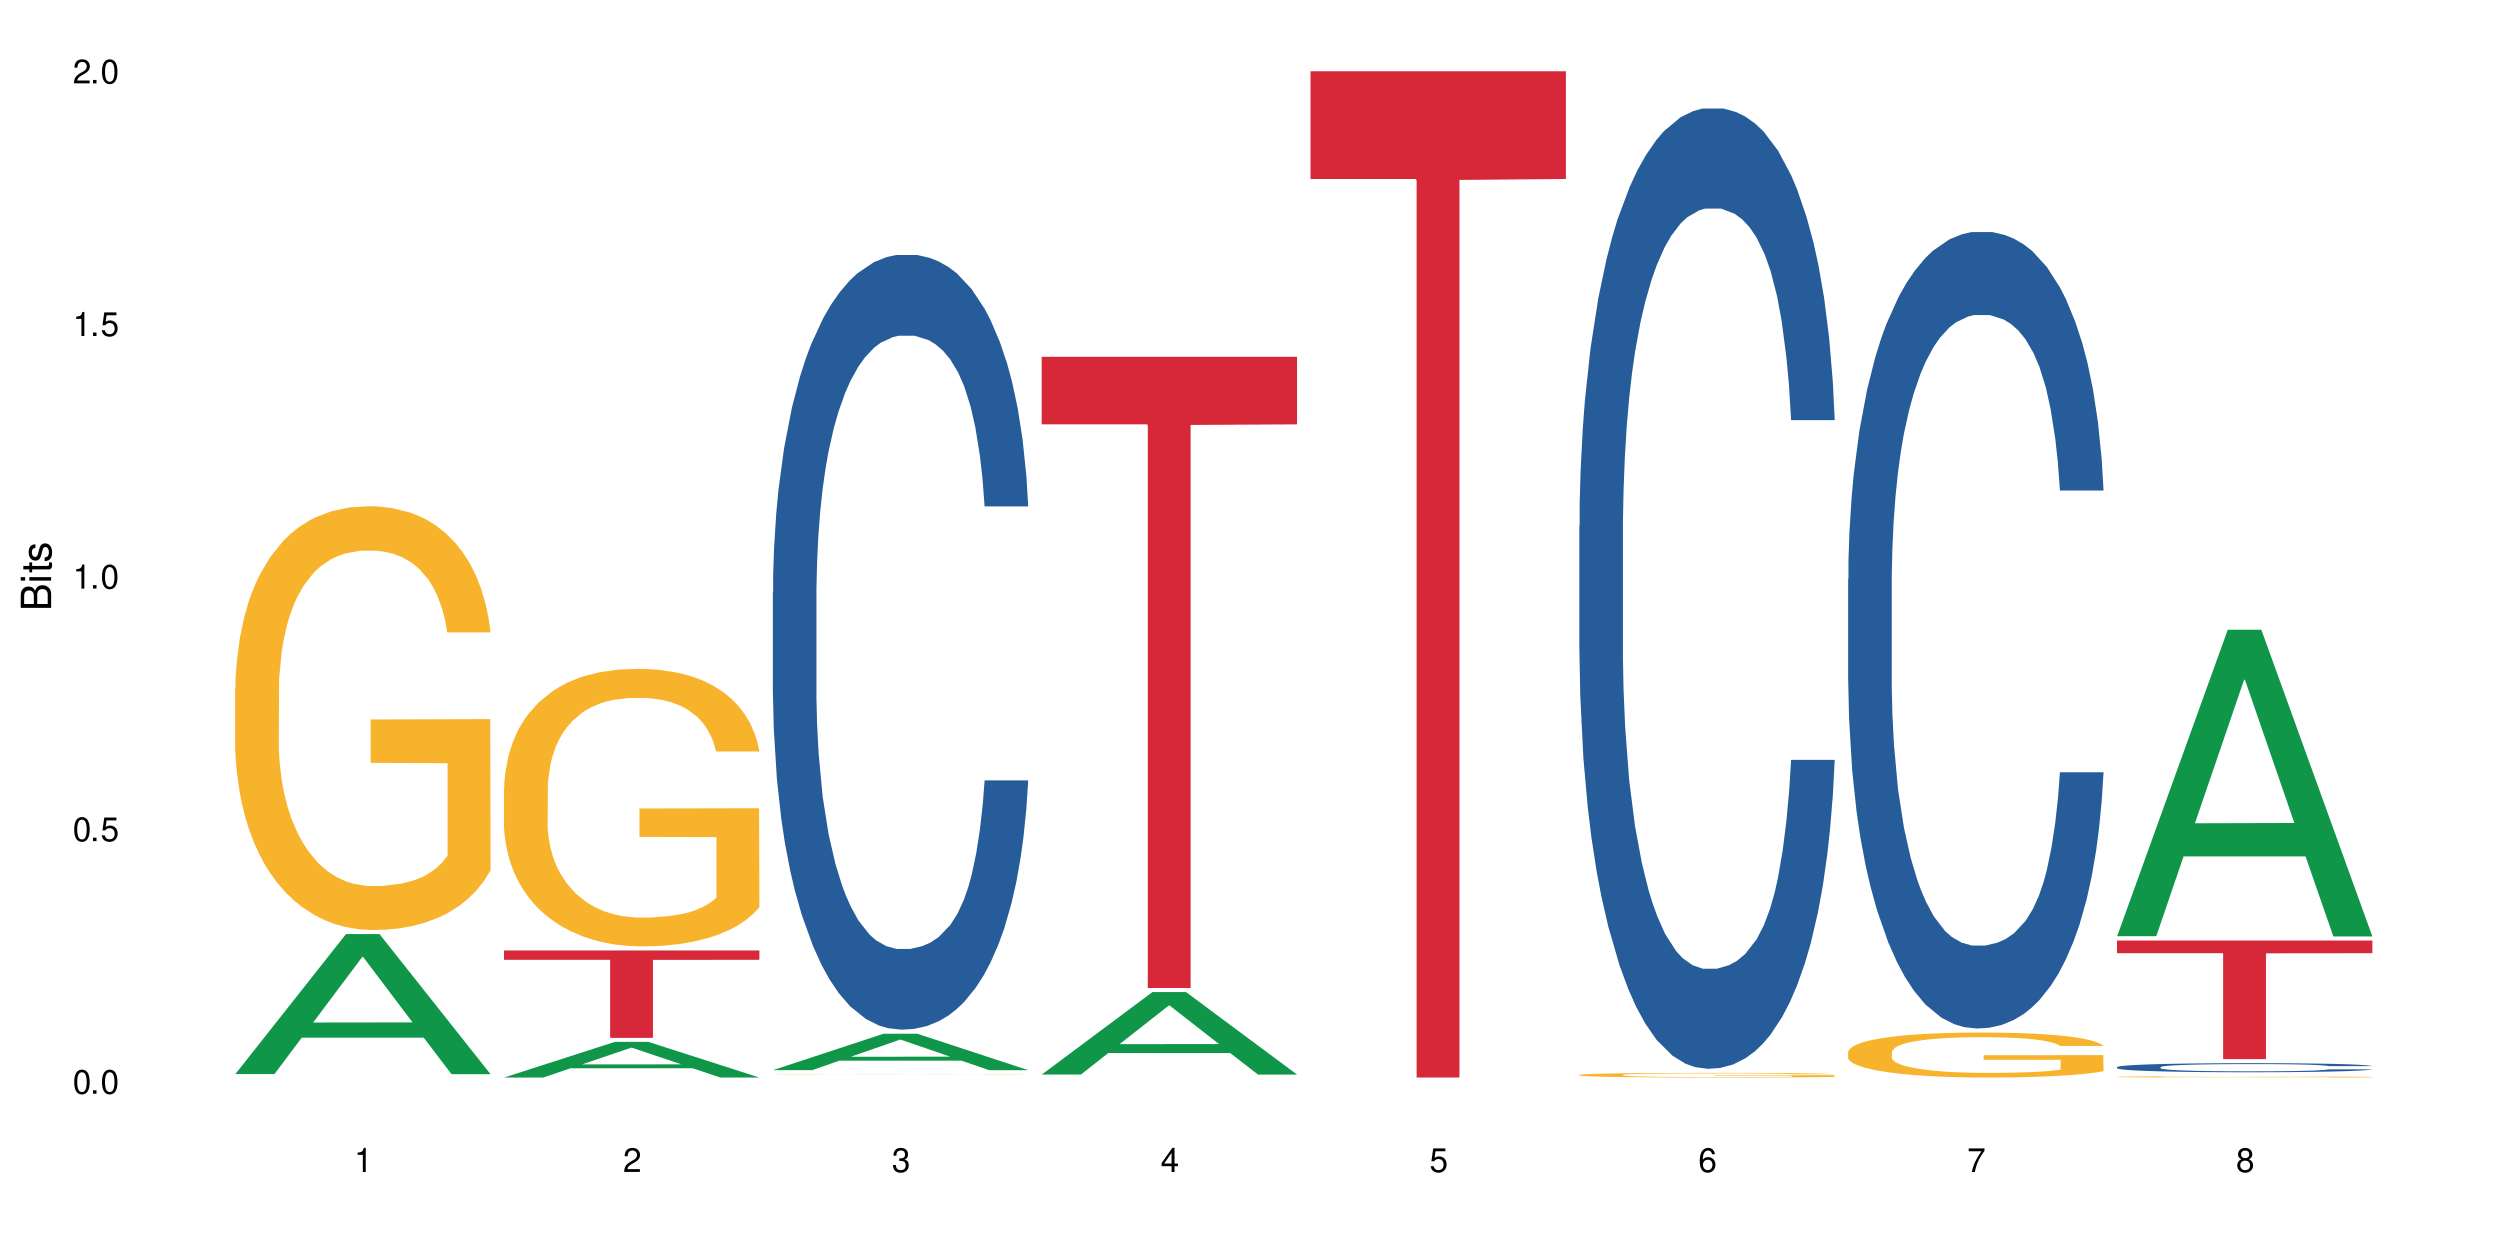
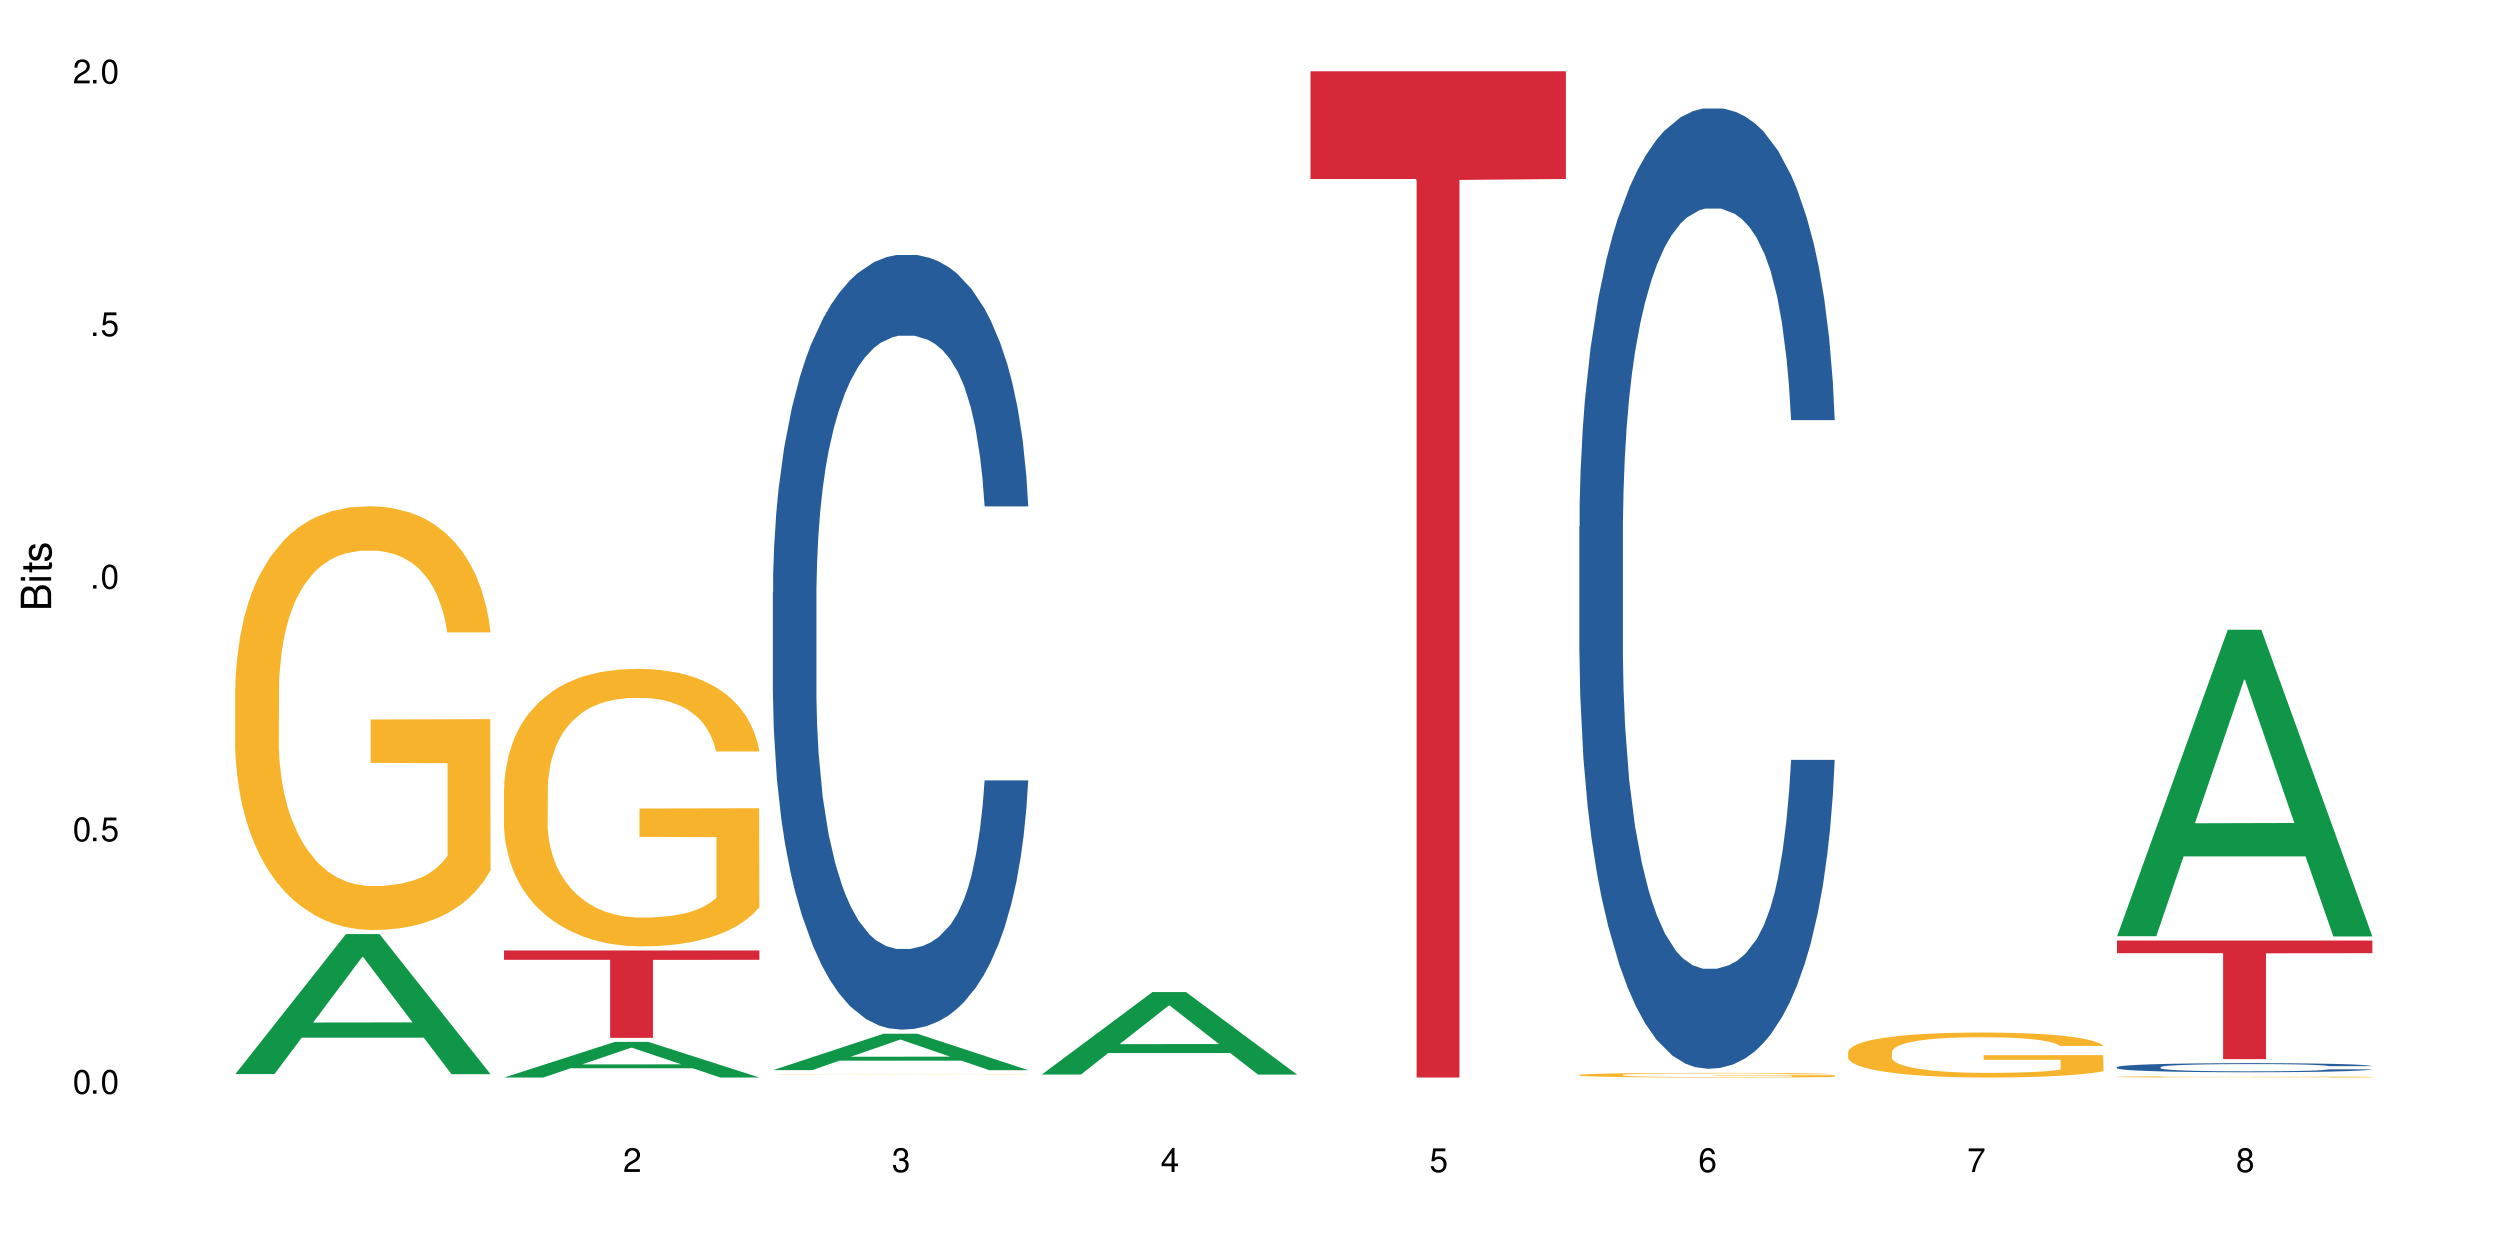
<svg xmlns="http://www.w3.org/2000/svg" xmlns:xlink="http://www.w3.org/1999/xlink" width="720" height="360" viewBox="0 0 720 360">
  <defs>
    <g>
      <g id="glyph-0-0">
</g>
      <g id="glyph-0-1">
        <path d="M 2.641 -6.938 C 2 -6.938 1.422 -6.656 1.078 -6.172 C 0.641 -5.562 0.406 -4.641 0.406 -3.359 C 0.406 -1.016 1.188 0.219 2.641 0.219 C 4.078 0.219 4.859 -1.016 4.859 -3.297 C 4.859 -4.641 4.656 -5.547 4.203 -6.172 C 3.844 -6.656 3.281 -6.938 2.641 -6.938 Z M 2.641 -6.188 C 3.547 -6.188 4 -5.25 4 -3.375 C 4 -1.406 3.562 -0.484 2.625 -0.484 C 1.734 -0.484 1.281 -1.438 1.281 -3.344 C 1.281 -5.25 1.734 -6.188 2.641 -6.188 Z M 2.641 -6.188 " />
      </g>
      <g id="glyph-0-2">
        <path d="M 1.828 -1 L 0.828 -1 L 0.828 0 L 1.828 0 Z M 1.828 -1 " />
      </g>
      <g id="glyph-0-3">
        <path d="M 4.562 -6.797 L 1.062 -6.797 L 0.547 -3.094 L 1.328 -3.094 C 1.719 -3.562 2.047 -3.734 2.578 -3.734 C 3.484 -3.734 4.062 -3.109 4.062 -2.094 C 4.062 -1.125 3.484 -0.531 2.578 -0.531 C 1.828 -0.531 1.375 -0.906 1.188 -1.672 L 0.328 -1.672 C 0.453 -1.109 0.547 -0.844 0.75 -0.594 C 1.125 -0.078 1.828 0.219 2.594 0.219 C 3.969 0.219 4.922 -0.781 4.922 -2.219 C 4.922 -3.562 4.031 -4.484 2.719 -4.484 C 2.25 -4.484 1.859 -4.359 1.469 -4.062 L 1.734 -5.969 L 4.562 -5.969 Z M 4.562 -6.797 " />
      </g>
      <g id="glyph-0-4">
-         <path d="M 2.484 -4.938 L 2.484 0 L 3.328 0 L 3.328 -6.938 L 2.766 -6.938 C 2.469 -5.875 2.281 -5.734 0.984 -5.562 L 0.984 -4.938 Z M 2.484 -4.938 " />
-       </g>
+         </g>
      <g id="glyph-0-5">
        <path d="M 4.859 -0.828 L 1.281 -0.828 C 1.359 -1.406 1.672 -1.781 2.5 -2.281 L 3.469 -2.828 C 4.406 -3.344 4.906 -4.062 4.906 -4.906 C 4.906 -5.484 4.672 -6.031 4.266 -6.406 C 3.859 -6.766 3.375 -6.938 2.719 -6.938 C 1.859 -6.938 1.219 -6.625 0.844 -6.031 C 0.609 -5.672 0.5 -5.234 0.484 -4.531 L 1.328 -4.531 C 1.359 -5.016 1.406 -5.281 1.531 -5.516 C 1.75 -5.938 2.188 -6.203 2.703 -6.203 C 3.469 -6.203 4.031 -5.641 4.031 -4.891 C 4.031 -4.344 3.719 -3.859 3.125 -3.516 L 2.234 -3 C 0.812 -2.172 0.406 -1.531 0.328 -0.016 L 4.859 -0.016 Z M 4.859 -0.828 " />
      </g>
      <g id="glyph-0-6">
        <path d="M 2.125 -3.188 L 2.578 -3.188 C 3.5 -3.188 3.984 -2.766 3.984 -1.922 C 3.984 -1.062 3.469 -0.531 2.594 -0.531 C 1.656 -0.531 1.203 -1 1.156 -2.016 L 0.312 -2.016 C 0.344 -1.453 0.438 -1.094 0.609 -0.781 C 0.953 -0.109 1.625 0.219 2.547 0.219 C 3.953 0.219 4.859 -0.625 4.859 -1.938 C 4.859 -2.828 4.516 -3.297 3.703 -3.594 C 4.344 -3.844 4.656 -4.328 4.656 -5.031 C 4.656 -6.219 3.875 -6.938 2.578 -6.938 C 1.203 -6.938 0.484 -6.172 0.453 -4.703 L 1.297 -4.703 C 1.312 -5.125 1.344 -5.359 1.453 -5.578 C 1.641 -5.969 2.062 -6.203 2.594 -6.203 C 3.344 -6.203 3.797 -5.75 3.797 -5 C 3.797 -4.516 3.609 -4.219 3.25 -4.047 C 3.016 -3.953 2.703 -3.922 2.125 -3.906 Z M 2.125 -3.188 " />
      </g>
      <g id="glyph-0-7">
        <path d="M 3.141 -1.672 L 3.141 0 L 3.984 0 L 3.984 -1.672 L 4.984 -1.672 L 4.984 -2.438 L 3.984 -2.438 L 3.984 -6.938 L 3.359 -6.938 L 0.266 -2.578 L 0.266 -1.672 Z M 3.141 -2.438 L 1 -2.438 L 3.141 -5.5 Z M 3.141 -2.438 " />
      </g>
      <g id="glyph-0-8">
        <path d="M 4.781 -5.125 C 4.609 -6.266 3.891 -6.938 2.844 -6.938 C 2.094 -6.938 1.422 -6.578 1.031 -5.953 C 0.594 -5.266 0.406 -4.422 0.406 -3.172 C 0.406 -2 0.578 -1.25 0.984 -0.641 C 1.359 -0.078 1.953 0.219 2.703 0.219 C 3.984 0.219 4.922 -0.75 4.922 -2.094 C 4.922 -3.375 4.062 -4.281 2.844 -4.281 C 2.172 -4.281 1.641 -4.031 1.281 -3.516 C 1.281 -5.234 1.828 -6.188 2.797 -6.188 C 3.391 -6.188 3.797 -5.797 3.938 -5.125 Z M 2.734 -3.531 C 3.547 -3.531 4.062 -2.953 4.062 -2.031 C 4.062 -1.156 3.484 -0.531 2.703 -0.531 C 1.922 -0.531 1.328 -1.188 1.328 -2.078 C 1.328 -2.938 1.906 -3.531 2.734 -3.531 Z M 2.734 -3.531 " />
      </g>
      <g id="glyph-0-9">
        <path d="M 4.984 -6.797 L 0.438 -6.797 L 0.438 -5.969 L 4.109 -5.969 C 2.5 -3.656 1.828 -2.234 1.328 0 L 2.219 0 C 2.594 -2.172 3.453 -4.047 4.984 -6.094 Z M 4.984 -6.797 " />
      </g>
      <g id="glyph-0-10">
        <path d="M 3.75 -3.656 C 4.469 -4.094 4.688 -4.438 4.688 -5.078 C 4.688 -6.172 3.844 -6.938 2.641 -6.938 C 1.438 -6.938 0.594 -6.172 0.594 -5.094 C 0.594 -4.438 0.812 -4.094 1.516 -3.656 C 0.734 -3.266 0.359 -2.703 0.359 -1.922 C 0.359 -0.656 1.281 0.219 2.641 0.219 C 3.984 0.219 4.922 -0.656 4.922 -1.922 C 4.922 -2.703 4.531 -3.266 3.75 -3.656 Z M 2.641 -6.188 C 3.359 -6.188 3.812 -5.75 3.812 -5.062 C 3.812 -4.406 3.344 -3.984 2.641 -3.984 C 1.922 -3.984 1.453 -4.406 1.453 -5.078 C 1.453 -5.75 1.922 -6.188 2.641 -6.188 Z M 2.641 -3.266 C 3.484 -3.266 4.062 -2.719 4.062 -1.906 C 4.062 -1.078 3.484 -0.531 2.625 -0.531 C 1.797 -0.531 1.219 -1.094 1.219 -1.906 C 1.219 -2.719 1.781 -3.266 2.641 -3.266 Z M 2.641 -3.266 " />
      </g>
      <g id="glyph-1-0">
</g>
      <g id="glyph-1-1">
        <path d="M 0 -0.953 L 0 -4.891 C 0 -5.719 -0.234 -6.344 -0.734 -6.797 C -1.188 -7.234 -1.812 -7.469 -2.5 -7.469 C -3.547 -7.469 -4.188 -7 -4.625 -5.875 C -4.984 -6.688 -5.625 -7.094 -6.531 -7.094 C -7.172 -7.094 -7.734 -6.859 -8.141 -6.391 C -8.562 -5.922 -8.75 -5.344 -8.75 -4.5 L -8.75 -0.953 Z M -4.984 -2.062 L -7.766 -2.062 L -7.766 -4.219 C -7.766 -4.844 -7.688 -5.203 -7.453 -5.5 C -7.219 -5.812 -6.859 -5.969 -6.375 -5.969 C -5.891 -5.969 -5.531 -5.812 -5.297 -5.5 C -5.062 -5.203 -4.984 -4.844 -4.984 -4.219 Z M -0.984 -2.062 L -4 -2.062 L -4 -4.781 C -4 -5.766 -3.438 -6.359 -2.484 -6.359 C -1.547 -6.359 -0.984 -5.766 -0.984 -4.781 Z M -0.984 -2.062 " />
      </g>
      <g id="glyph-1-2">
        <path d="M -6.281 -1.797 L -6.281 -0.797 L 0 -0.797 L 0 -1.797 Z M -8.75 -1.797 L -8.75 -0.797 L -7.484 -0.797 L -7.484 -1.797 Z M -8.75 -1.797 " />
      </g>
      <g id="glyph-1-3">
        <path d="M -6.281 -3.047 L -6.281 -2.016 L -8.016 -2.016 L -8.016 -1.016 L -6.281 -1.016 L -6.281 -0.172 L -5.469 -0.172 L -5.469 -1.016 L -0.719 -1.016 C -0.078 -1.016 0.281 -1.453 0.281 -2.234 C 0.281 -2.5 0.25 -2.719 0.188 -3.047 L -0.641 -3.047 C -0.609 -2.906 -0.594 -2.766 -0.594 -2.562 C -0.594 -2.141 -0.719 -2.016 -1.156 -2.016 L -5.469 -2.016 L -5.469 -3.047 Z M -6.281 -3.047 " />
      </g>
      <g id="glyph-1-4">
-         <path d="M -4.531 -5.25 C -5.766 -5.25 -6.469 -4.422 -6.469 -2.969 C -6.469 -1.516 -5.719 -0.562 -4.547 -0.562 C -3.562 -0.562 -3.094 -1.062 -2.734 -2.562 L -2.516 -3.484 C -2.344 -4.188 -2.094 -4.469 -1.641 -4.469 C -1.047 -4.469 -0.641 -3.875 -0.641 -3 C -0.641 -2.453 -0.797 -2 -1.062 -1.75 C -1.25 -1.594 -1.422 -1.531 -1.875 -1.469 L -1.875 -0.406 C -0.422 -0.453 0.281 -1.266 0.281 -2.922 C 0.281 -4.5 -0.5 -5.516 -1.719 -5.516 C -2.656 -5.516 -3.172 -4.984 -3.469 -3.734 L -3.703 -2.766 C -3.891 -1.953 -4.156 -1.609 -4.594 -1.609 C -5.188 -1.609 -5.547 -2.125 -5.547 -2.938 C -5.547 -3.75 -5.203 -4.172 -4.531 -4.203 Z M -4.531 -5.25 " />
+         <path d="M -4.531 -5.25 C -5.766 -5.25 -6.469 -4.422 -6.469 -2.969 C -6.469 -1.516 -5.719 -0.562 -4.547 -0.562 C -3.562 -0.562 -3.094 -1.062 -2.734 -2.562 L -2.516 -3.484 C -2.344 -4.188 -2.094 -4.469 -1.641 -4.469 C -1.047 -4.469 -0.641 -3.875 -0.641 -3 C -0.641 -2.453 -0.797 -2 -1.062 -1.75 C -1.25 -1.594 -1.422 -1.531 -1.875 -1.469 L -1.875 -0.406 C -0.422 -0.453 0.281 -1.266 0.281 -2.922 C 0.281 -4.5 -0.5 -5.516 -1.719 -5.516 C -2.656 -5.516 -3.172 -4.984 -3.469 -3.734 L -3.703 -2.766 C -3.891 -1.953 -4.156 -1.609 -4.594 -1.609 C -5.188 -1.609 -5.547 -2.125 -5.547 -2.938 C -5.547 -3.75 -5.203 -4.172 -4.531 -4.203 M -4.531 -5.25 " />
      </g>
    </g>
  </defs>
  <rect x="-72" y="-36" width="864" height="432" fill="rgb(100%, 100%, 100%)" fill-opacity="1" />
  <path fill-rule="nonzero" fill="rgb(6.275%, 58.824%, 28.235%)" fill-opacity="1" d="M 67.73 309.336 L 67.809 309.301 L 99.637 269.02 L 109.301 269.02 L 141.281 309.375 L 130.047 309.375 L 122.031 298.84 L 86.906 298.84 L 79.047 309.336 L 67.73 309.336 L 90.285 294.484 L 118.809 294.445 L 104.586 275.613 L 104.43 275.574 L 104.27 275.688 L 90.207 294.445 L 90.285 294.484 Z M 67.73 309.336 " />
  <path fill-rule="nonzero" fill="rgb(96.863%, 70.196%, 16.863%)" fill-opacity="1" d="M 67.73 198.074 L 67.82 197.961 L 67.82 195.73 L 68.18 190.715 L 69.078 183.805 L 70.242 178.117 L 71.5 173.66 L 72.305 171.32 L 73.652 167.977 L 74.816 165.523 L 77.777 160.508 L 81.543 155.824 L 83.609 153.816 L 85.941 151.922 L 89.258 149.805 L 90.785 149.023 L 95.449 147.242 L 100.738 146.125 L 106.57 145.793 L 109.262 145.902 L 112.938 146.348 L 117.961 147.574 L 120.832 148.691 L 123.074 149.805 L 125.406 151.254 L 128.277 153.484 L 130.969 156.16 L 133.121 158.836 L 135.273 162.18 L 137.066 165.746 L 138.594 169.648 L 139.938 174.328 L 140.746 178.23 L 141.281 182.133 L 128.816 182.133 L 128.098 178.23 L 127.289 175.219 L 125.945 171.543 L 124.598 168.867 L 123.254 166.75 L 120.742 163.852 L 118.59 162.066 L 115.898 160.508 L 113.297 159.504 L 110.336 158.836 L 108.543 158.609 L 103.789 158.609 L 99.484 159.391 L 96.973 160.285 L 95.18 161.176 L 92.668 162.848 L 91.141 164.184 L 90.246 165.078 L 87.555 168.531 L 85.762 171.652 L 84.773 173.77 L 83.52 177.117 L 82.621 180.125 L 81.633 184.586 L 81.098 187.93 L 80.379 195.508 L 80.289 215.574 L 80.559 219.809 L 81.098 224.379 L 81.812 228.395 L 82.891 232.629 L 83.965 235.863 L 85.852 240.207 L 87.465 243.105 L 88.719 245.004 L 91.141 248.012 L 92.129 249.016 L 94.461 251.023 L 96.883 252.582 L 99.844 253.918 L 102.086 254.59 L 105.672 255.145 L 110.246 255.145 L 115.629 254.477 L 119.039 253.586 L 121.371 252.695 L 122.895 251.914 L 124.777 250.688 L 126.125 249.574 L 127.379 248.348 L 128.906 246.453 L 128.906 219.809 L 106.75 219.699 L 106.75 207.215 L 141.195 207.102 L 141.281 250.688 L 139.398 253.695 L 137.066 256.594 L 134.824 258.824 L 132.492 260.719 L 129.176 262.836 L 126.484 264.176 L 122.355 265.734 L 118.59 266.738 L 114.645 267.406 L 111.145 267.742 L 107.02 267.855 L 103.34 267.633 L 99.395 266.961 L 96.254 266.07 L 93.383 264.957 L 90.516 263.508 L 86.926 261.164 L 84.594 259.27 L 82.172 256.93 L 79.75 254.145 L 77.598 251.133 L 76.164 248.793 L 74.727 246.117 L 73.203 242.773 L 71.766 238.984 L 70.691 235.527 L 69.703 231.625 L 68.988 227.945 L 68.27 222.93 L 67.91 218.918 L 67.73 215.461 Z M 67.73 198.074 " />
  <path fill-rule="nonzero" fill="rgb(6.275%, 58.824%, 28.235%)" fill-opacity="1" d="M 145.156 310.324 L 145.234 310.312 L 177.059 300.066 L 186.723 300.066 L 218.707 310.332 L 207.469 310.332 L 199.453 307.652 L 164.328 307.652 L 156.469 310.324 L 145.156 310.324 L 167.707 306.543 L 196.23 306.535 L 182.008 301.742 L 181.852 301.734 L 181.695 301.762 L 167.629 306.535 L 167.707 306.543 Z M 145.156 310.324 " />
  <path fill-rule="nonzero" fill="rgb(96.863%, 70.196%, 16.863%)" fill-opacity="1" d="M 145.156 226.859 L 145.242 226.785 L 145.242 225.328 L 145.602 222.043 L 146.5 217.516 L 147.664 213.793 L 148.922 210.871 L 149.73 209.336 L 151.074 207.148 L 152.242 205.543 L 155.199 202.254 L 158.969 199.188 L 161.031 197.875 L 163.363 196.633 L 166.684 195.246 L 168.207 194.734 L 172.871 193.566 L 178.164 192.836 L 183.992 192.617 L 186.684 192.691 L 190.363 192.984 L 195.387 193.785 L 198.254 194.516 L 200.496 195.246 L 202.828 196.195 L 205.699 197.656 L 208.391 199.41 L 210.543 201.16 L 212.695 203.352 L 214.492 205.688 L 216.016 208.242 L 217.359 211.309 L 218.168 213.863 L 218.707 216.418 L 206.238 216.418 L 205.52 213.863 L 204.715 211.895 L 203.367 209.484 L 202.023 207.73 L 200.676 206.344 L 198.164 204.445 L 196.012 203.277 L 193.32 202.254 L 190.723 201.598 L 187.762 201.16 L 185.969 201.016 L 181.211 201.016 L 176.906 201.527 L 174.395 202.109 L 172.602 202.695 L 170.09 203.789 L 168.566 204.664 L 167.668 205.25 L 164.977 207.512 L 163.184 209.559 L 162.195 210.945 L 160.941 213.133 L 160.043 215.105 L 159.059 218.027 L 158.52 220.215 L 157.801 225.18 L 157.711 238.324 L 157.98 241.098 L 158.52 244.09 L 159.238 246.719 L 160.312 249.492 L 161.391 251.609 L 163.273 254.457 L 164.887 256.355 L 166.145 257.598 L 168.566 259.566 L 169.551 260.227 L 171.883 261.539 L 174.305 262.562 L 177.266 263.438 L 179.508 263.875 L 183.098 264.242 L 187.672 264.242 L 193.055 263.805 L 196.461 263.219 L 198.793 262.633 L 200.32 262.125 L 202.203 261.32 L 203.547 260.59 L 204.805 259.789 L 206.328 258.547 L 206.328 241.098 L 184.172 241.023 L 184.172 232.848 L 218.617 232.773 L 218.707 261.32 L 216.824 263.293 L 214.492 265.191 L 212.25 266.648 L 209.918 267.891 L 206.598 269.277 L 203.906 270.156 L 199.781 271.176 L 196.012 271.832 L 192.066 272.273 L 188.566 272.492 L 184.441 272.562 L 180.766 272.418 L 176.816 271.98 L 173.68 271.395 L 170.809 270.664 L 167.938 269.715 L 164.352 268.184 L 162.016 266.941 L 159.594 265.41 L 157.172 263.582 L 155.02 261.613 L 153.586 260.078 L 152.152 258.328 L 150.625 256.137 L 149.191 253.656 L 148.113 251.391 L 147.129 248.836 L 146.41 246.426 L 145.691 243.141 L 145.332 240.512 L 145.156 238.25 Z M 145.156 226.859 " />
  <path fill-rule="nonzero" fill="rgb(83.922%, 15.686%, 22.353%)" fill-opacity="1" d="M 145.156 273.727 L 218.707 273.727 L 218.707 276.422 L 188.051 276.445 L 188.051 298.902 L 175.719 298.902 L 175.719 276.469 L 175.539 276.422 L 145.156 276.422 Z M 145.156 273.727 " />
  <path fill-rule="nonzero" fill="rgb(6.275%, 58.824%, 28.235%)" fill-opacity="1" d="M 222.578 308.203 L 222.656 308.191 L 254.48 297.707 L 264.148 297.707 L 296.129 308.211 L 284.895 308.211 L 276.879 305.469 L 241.75 305.469 L 233.895 308.203 L 222.578 308.203 L 245.129 304.336 L 273.656 304.324 L 259.434 299.426 L 259.273 299.414 L 259.117 299.445 L 245.051 304.324 L 245.129 304.336 Z M 222.578 308.203 " />
  <path fill-rule="nonzero" fill="rgb(14.51%, 36.078%, 60%)" fill-opacity="1" d="M 222.578 170.512 L 222.668 170.309 L 222.668 165.414 L 222.938 157.664 L 223.562 147.875 L 224.191 141.145 L 225.809 129.113 L 228.051 117.488 L 230.383 108.516 L 232.086 103.215 L 233.609 99.133 L 237.109 91.59 L 239.352 87.715 L 241.773 84.246 L 244.734 80.781 L 246.887 78.742 L 251.73 75.477 L 255.316 74.051 L 258.098 73.438 L 264.109 73.438 L 267.695 74.254 L 270.297 75.273 L 273.168 76.906 L 275.59 78.742 L 279.805 83.227 L 283.57 88.938 L 285.277 92.199 L 287.969 98.523 L 290.031 104.641 L 291.465 109.941 L 293.082 117.488 L 294.516 126.664 L 295.59 137.066 L 296.129 145.836 L 283.57 145.836 L 282.945 137.68 L 282.227 131.355 L 280.883 122.996 L 279.535 117.082 L 277.652 111.168 L 275.949 107.293 L 273.617 103.418 L 271.551 100.969 L 269.398 99.133 L 267.336 97.91 L 263.391 96.688 L 258.816 96.688 L 257.109 97.094 L 253.613 98.727 L 251.73 100.152 L 249.039 103.008 L 247.156 105.66 L 244.914 109.738 L 243.387 113.207 L 241.504 118.508 L 240.16 123.199 L 238.633 129.93 L 237.738 135.027 L 236.93 140.738 L 236.211 147.469 L 235.672 154.605 L 235.316 162.152 L 235.137 169.492 L 235.137 201.102 L 235.316 208.445 L 235.762 217.008 L 236.93 229.449 L 238.633 240.258 L 240.605 248.824 L 242.492 254.941 L 243.566 257.797 L 245.004 261.059 L 247.246 265.137 L 250.473 269.219 L 252.355 270.848 L 255.227 272.48 L 258.188 273.297 L 262.133 273.297 L 265.633 272.48 L 267.965 271.461 L 270.387 269.828 L 273.707 266.363 L 275.77 263.098 L 277.562 259.223 L 278.906 255.348 L 279.805 252.086 L 281.148 245.766 L 282.227 238.832 L 283.035 231.691 L 283.57 224.758 L 296.129 224.758 L 295.59 232.918 L 294.785 240.871 L 293.977 246.785 L 292.723 253.922 L 291.285 260.242 L 289.223 267.383 L 287.52 272.07 L 285.277 277.172 L 283.215 281.047 L 280.973 284.512 L 277.652 288.59 L 275.5 290.629 L 273.168 292.465 L 270.387 294.098 L 266.887 295.523 L 263.121 296.34 L 259.621 296.543 L 255.855 296.137 L 253.074 295.32 L 249.398 293.484 L 244.824 289.816 L 241.504 285.941 L 238.902 282.066 L 236.66 277.988 L 234.148 272.48 L 230.918 263.508 L 228.945 256.574 L 227.602 250.863 L 226.074 242.91 L 225 235.773 L 223.742 224.352 L 222.848 209.871 L 222.578 198.656 Z M 222.578 170.512 " />
  <path fill-rule="nonzero" fill="rgb(96.863%, 70.196%, 16.863%)" fill-opacity="1" d="M 222.578 309.414 L 222.668 309.414 L 222.668 309.41 L 223.027 309.406 L 223.922 309.402 L 225.09 309.398 L 226.344 309.395 L 227.152 309.395 L 228.496 309.391 L 229.664 309.391 L 232.625 309.387 L 236.391 309.383 L 238.453 309.383 L 240.785 309.379 L 245.629 309.379 L 250.293 309.375 L 272.809 309.375 L 275.68 309.379 L 283.125 309.379 L 285.816 309.383 L 287.969 309.383 L 290.121 309.387 L 291.914 309.391 L 293.438 309.395 L 294.785 309.395 L 295.59 309.398 L 296.129 309.402 L 283.66 309.402 L 282.945 309.398 L 282.137 309.398 L 280.793 309.395 L 279.445 309.391 L 278.102 309.391 L 275.59 309.387 L 268.145 309.387 L 265.184 309.383 L 258.637 309.383 L 254.332 309.387 L 245.988 309.387 L 245.094 309.391 L 242.402 309.391 L 240.605 309.395 L 239.621 309.395 L 238.363 309.398 L 237.469 309.398 L 236.48 309.402 L 235.941 309.406 L 235.227 309.41 L 235.137 309.426 L 235.406 309.43 L 235.941 309.434 L 236.66 309.438 L 237.738 309.438 L 238.812 309.441 L 240.695 309.445 L 242.312 309.445 L 243.566 309.449 L 246.977 309.449 L 249.309 309.453 L 256.934 309.453 L 260.52 309.457 L 265.094 309.457 L 270.477 309.453 L 280.973 309.453 L 282.227 309.449 L 283.75 309.449 L 283.75 309.43 L 261.598 309.43 L 261.598 309.422 L 296.039 309.422 L 296.129 309.453 L 294.246 309.453 L 291.914 309.457 L 289.672 309.457 L 287.34 309.461 L 281.328 309.461 L 277.203 309.465 L 251.102 309.465 L 248.23 309.461 L 241.773 309.461 L 239.441 309.457 L 237.02 309.457 L 234.598 309.453 L 232.445 309.453 L 231.008 309.449 L 229.574 309.449 L 228.051 309.445 L 226.613 309.445 L 225.539 309.441 L 224.551 309.438 L 223.832 309.434 L 223.117 309.434 L 222.758 309.43 L 222.578 309.426 Z M 222.578 309.414 " />
  <path fill-rule="nonzero" fill="rgb(6.275%, 58.824%, 28.235%)" fill-opacity="1" d="M 300 309.461 L 300.078 309.441 L 331.906 285.711 L 341.57 285.711 L 373.555 309.484 L 362.316 309.484 L 354.301 303.277 L 319.176 303.277 L 311.316 309.461 L 300 309.461 L 322.555 300.711 L 351.078 300.688 L 336.855 289.594 L 336.699 289.574 L 336.543 289.641 L 322.477 300.688 L 322.555 300.711 Z M 300 309.461 " />
-   <path fill-rule="nonzero" fill="rgb(83.922%, 15.686%, 22.353%)" fill-opacity="1" d="M 300 102.754 L 373.555 102.754 L 373.555 122.215 L 342.898 122.383 L 342.898 284.547 L 330.566 284.547 L 330.566 122.555 L 330.387 122.215 L 300 122.215 Z M 300 102.754 " />
  <path fill-rule="nonzero" fill="rgb(83.922%, 15.686%, 22.353%)" fill-opacity="1" d="M 377.426 20.527 L 450.977 20.527 L 450.977 51.547 L 420.324 51.82 L 420.324 310.332 L 407.988 310.332 L 407.988 52.094 L 407.809 51.547 L 377.426 51.547 Z M 377.426 20.527 " />
  <path fill-rule="nonzero" fill="rgb(14.51%, 36.078%, 60%)" fill-opacity="1" d="M 454.848 151.586 L 454.938 151.336 L 454.938 145.266 L 455.207 135.66 L 455.836 123.527 L 456.461 115.184 L 458.078 100.266 L 460.32 85.855 L 462.652 74.734 L 464.355 68.16 L 465.879 63.102 L 469.379 53.75 L 471.621 48.945 L 474.043 44.648 L 477.004 40.352 L 479.156 37.82 L 484 33.777 L 487.586 32.008 L 490.367 31.25 L 496.379 31.25 L 499.965 32.262 L 502.566 33.523 L 505.438 35.547 L 507.859 37.82 L 512.074 43.383 L 515.844 50.461 L 517.547 54.508 L 520.238 62.344 L 522.301 69.93 L 523.734 76.504 L 525.352 85.855 L 526.785 97.234 L 527.863 110.125 L 528.398 120.996 L 515.844 120.996 L 515.215 110.887 L 514.496 103.047 L 513.152 92.684 L 511.805 85.352 L 509.922 78.02 L 508.219 73.215 L 505.887 68.414 L 503.824 65.379 L 501.672 63.102 L 499.605 61.586 L 495.66 60.07 L 491.086 60.07 L 489.383 60.574 L 485.883 62.598 L 484 64.367 L 481.309 67.906 L 479.426 71.191 L 477.184 76.25 L 475.656 80.547 L 473.773 87.121 L 472.43 92.934 L 470.902 101.277 L 470.008 107.598 L 469.199 114.676 L 468.48 123.02 L 467.945 131.867 L 467.586 141.223 L 467.406 150.324 L 467.406 189.508 L 467.586 198.609 L 468.035 209.23 L 469.199 224.652 L 470.902 238.051 L 472.879 248.668 L 474.762 256.254 L 475.836 259.793 L 477.273 263.836 L 479.516 268.895 L 482.742 273.949 L 484.629 275.973 L 487.496 277.996 L 490.457 279.004 L 494.406 279.004 L 497.902 277.996 L 500.234 276.73 L 502.656 274.707 L 505.977 270.41 L 508.039 266.363 L 509.832 261.562 L 511.18 256.758 L 512.074 252.715 L 513.422 244.875 L 514.496 236.281 L 515.305 227.43 L 515.844 218.836 L 528.398 218.836 L 527.863 228.949 L 527.055 238.809 L 526.246 246.141 L 524.992 254.988 L 523.555 262.824 L 521.492 271.676 L 519.789 277.488 L 517.547 283.809 L 515.484 288.613 L 513.242 292.91 L 509.922 297.965 L 507.77 300.496 L 505.438 302.77 L 502.656 304.793 L 499.16 306.562 L 495.391 307.574 L 491.895 307.824 L 488.125 307.32 L 485.344 306.309 L 481.668 304.035 L 477.094 299.484 L 473.773 294.68 L 471.172 289.875 L 468.93 284.82 L 466.418 277.996 L 463.191 266.871 L 461.215 258.273 L 459.871 251.195 L 458.348 241.336 L 457.27 232.488 L 456.016 218.332 L 455.117 200.379 L 454.848 186.477 Z M 454.848 151.586 " />
  <path fill-rule="nonzero" fill="rgb(96.863%, 70.196%, 16.863%)" fill-opacity="1" d="M 454.848 309.566 L 454.938 309.562 L 454.938 309.539 L 455.297 309.484 L 456.191 309.406 L 457.359 309.344 L 458.613 309.297 L 459.422 309.27 L 460.77 309.234 L 461.934 309.207 L 464.895 309.152 L 468.66 309.102 L 470.723 309.078 L 473.055 309.059 L 476.375 309.035 L 477.898 309.027 L 482.562 309.008 L 487.855 308.992 L 493.688 308.988 L 496.379 308.992 L 500.055 308.996 L 505.078 309.008 L 507.949 309.023 L 510.191 309.035 L 512.523 309.051 L 515.395 309.074 L 518.086 309.105 L 520.238 309.133 L 522.391 309.172 L 524.184 309.211 L 525.711 309.254 L 527.055 309.305 L 527.863 309.348 L 528.398 309.391 L 515.934 309.391 L 515.215 309.348 L 514.406 309.312 L 513.062 309.273 L 511.715 309.242 L 510.371 309.219 L 507.859 309.188 L 505.707 309.168 L 503.016 309.152 L 500.414 309.141 L 497.453 309.133 L 490.906 309.133 L 486.602 309.141 L 484.09 309.148 L 482.297 309.16 L 479.785 309.176 L 478.258 309.191 L 477.363 309.203 L 474.672 309.238 L 472.879 309.273 L 471.891 309.297 L 470.633 309.336 L 469.738 309.367 L 468.75 309.418 L 468.211 309.453 L 467.496 309.535 L 467.406 309.758 L 467.676 309.805 L 468.211 309.855 L 468.93 309.898 L 470.008 309.945 L 471.082 309.98 L 472.965 310.027 L 474.582 310.059 L 475.836 310.082 L 478.258 310.113 L 479.246 310.125 L 481.578 310.148 L 484 310.164 L 486.961 310.18 L 489.203 310.188 L 492.789 310.191 L 497.363 310.191 L 502.746 310.184 L 506.156 310.176 L 508.488 310.164 L 510.012 310.156 L 511.895 310.145 L 513.242 310.133 L 514.496 310.117 L 516.023 310.098 L 516.023 309.805 L 493.867 309.805 L 493.867 309.664 L 528.309 309.664 L 528.398 310.145 L 526.516 310.176 L 524.184 310.207 L 521.941 310.234 L 519.609 310.254 L 516.289 310.277 L 513.602 310.293 L 509.473 310.309 L 505.707 310.32 L 501.758 310.328 L 498.262 310.332 L 494.137 310.332 L 490.457 310.328 L 486.512 310.324 L 483.371 310.312 L 480.5 310.301 L 477.633 310.285 L 474.043 310.258 L 471.711 310.238 L 466.867 310.184 L 464.715 310.148 L 463.281 310.121 L 461.844 310.094 L 460.32 310.055 L 458.883 310.016 L 457.809 309.977 L 456.82 309.934 L 456.102 309.895 L 455.387 309.84 L 455.027 309.793 L 454.848 309.758 Z M 454.848 309.566 " />
-   <path fill-rule="nonzero" fill="rgb(14.51%, 36.078%, 60%)" fill-opacity="1" d="M 532.27 166.641 L 532.359 166.43 L 532.359 161.398 L 532.629 153.43 L 533.258 143.367 L 533.887 136.449 L 535.5 124.078 L 537.742 112.129 L 540.074 102.902 L 541.777 97.449 L 543.305 93.258 L 546.801 85.5 L 549.043 81.516 L 551.465 77.953 L 554.426 74.387 L 556.578 72.293 L 561.422 68.938 L 565.012 67.469 L 567.793 66.84 L 573.801 66.84 L 577.391 67.68 L 579.992 68.727 L 582.859 70.402 L 585.281 72.293 L 589.5 76.902 L 593.266 82.773 L 594.969 86.129 L 597.66 92.629 L 599.723 98.918 L 601.16 104.371 L 602.773 112.129 L 604.207 121.562 L 605.285 132.254 L 605.824 141.27 L 593.266 141.27 L 592.637 132.883 L 591.922 126.383 L 590.574 117.789 L 589.23 111.707 L 587.344 105.629 L 585.641 101.645 L 583.309 97.66 L 581.246 95.145 L 579.094 93.258 L 577.031 92 L 573.082 90.742 L 568.508 90.742 L 566.805 91.16 L 563.305 92.84 L 561.422 94.305 L 558.73 97.242 L 556.848 99.965 L 554.605 104.16 L 553.082 107.723 L 551.199 113.176 L 549.852 117.996 L 548.328 124.918 L 547.43 130.156 L 546.621 136.027 L 545.906 142.945 L 545.367 150.285 L 545.008 158.043 L 544.828 165.59 L 544.828 198.09 L 545.008 205.637 L 545.457 214.441 L 546.621 227.23 L 548.328 238.344 L 550.301 247.148 L 552.184 253.438 L 553.262 256.375 L 554.695 259.73 L 556.938 263.922 L 560.168 268.117 L 562.051 269.793 L 564.922 271.469 L 567.883 272.309 L 571.828 272.309 L 575.324 271.469 L 577.656 270.422 L 580.078 268.746 L 583.398 265.18 L 585.461 261.824 L 587.254 257.844 L 588.602 253.859 L 589.5 250.504 L 590.844 244.004 L 591.922 236.875 L 592.727 229.539 L 593.266 222.41 L 605.824 222.41 L 605.285 230.797 L 604.477 238.973 L 603.672 245.051 L 602.414 252.391 L 600.98 258.891 L 598.918 266.227 L 597.211 271.051 L 594.969 276.293 L 592.906 280.277 L 590.664 283.84 L 587.344 288.031 L 585.191 290.129 L 582.859 292.016 L 580.078 293.695 L 576.582 295.16 L 572.816 296 L 569.316 296.211 L 565.551 295.789 L 562.77 294.953 L 559.09 293.066 L 554.516 289.293 L 551.199 285.309 L 548.598 281.324 L 546.355 277.129 L 543.844 271.469 L 540.613 262.246 L 538.641 255.117 L 537.293 249.246 L 535.77 241.07 L 534.691 233.73 L 533.438 221.988 L 532.539 207.105 L 532.27 195.574 Z M 532.27 166.641 " />
  <path fill-rule="nonzero" fill="rgb(96.863%, 70.196%, 16.863%)" fill-opacity="1" d="M 532.27 302.926 L 532.359 302.914 L 532.359 302.676 L 532.719 302.145 L 533.617 301.41 L 534.781 300.805 L 536.039 300.332 L 536.844 300.082 L 538.191 299.73 L 539.355 299.469 L 542.316 298.938 L 546.086 298.438 L 548.148 298.227 L 550.48 298.023 L 553.797 297.801 L 555.324 297.719 L 559.988 297.527 L 565.281 297.41 L 571.109 297.375 L 573.801 297.387 L 577.48 297.434 L 582.5 297.562 L 585.371 297.68 L 587.613 297.801 L 589.945 297.953 L 592.816 298.191 L 595.508 298.473 L 597.66 298.758 L 599.812 299.113 L 601.609 299.492 L 603.133 299.906 L 604.477 300.402 L 605.285 300.816 L 605.824 301.23 L 593.355 301.23 L 592.637 300.816 L 591.832 300.5 L 590.484 300.109 L 589.141 299.824 L 587.793 299.598 L 585.281 299.293 L 583.129 299.102 L 580.438 298.938 L 577.836 298.828 L 574.879 298.758 L 573.082 298.734 L 568.328 298.734 L 564.023 298.816 L 561.512 298.914 L 559.719 299.008 L 557.207 299.184 L 555.684 299.328 L 554.785 299.422 L 552.094 299.789 L 550.301 300.121 L 549.312 300.344 L 548.059 300.699 L 547.16 301.02 L 546.176 301.492 L 545.637 301.848 L 544.918 302.652 L 544.828 304.781 L 545.098 305.23 L 545.637 305.719 L 546.355 306.145 L 547.43 306.594 L 548.508 306.938 L 550.391 307.398 L 552.004 307.707 L 553.262 307.906 L 555.684 308.227 L 556.668 308.332 L 559 308.547 L 561.422 308.711 L 564.383 308.852 L 566.625 308.926 L 570.215 308.984 L 574.789 308.984 L 580.168 308.914 L 583.578 308.816 L 585.91 308.723 L 587.434 308.641 L 589.32 308.512 L 590.664 308.391 L 591.922 308.262 L 593.445 308.059 L 593.445 305.23 L 571.289 305.219 L 571.289 303.895 L 605.734 303.883 L 605.824 308.512 L 603.941 308.828 L 601.609 309.137 L 599.363 309.375 L 597.031 309.574 L 593.715 309.801 L 591.023 309.941 L 586.898 310.109 L 583.129 310.215 L 579.184 310.285 L 575.684 310.32 L 571.559 310.332 L 567.883 310.309 L 563.934 310.238 L 560.797 310.145 L 557.926 310.023 L 555.055 309.871 L 551.465 309.621 L 549.133 309.422 L 546.711 309.172 L 544.289 308.875 L 542.137 308.559 L 540.703 308.309 L 539.266 308.023 L 537.742 307.668 L 536.309 307.266 L 535.23 306.902 L 534.246 306.484 L 533.527 306.098 L 532.809 305.562 L 532.449 305.137 L 532.27 304.77 Z M 532.27 302.926 " />
  <path fill-rule="nonzero" fill="rgb(6.275%, 58.824%, 28.235%)" fill-opacity="1" d="M 609.695 269.621 L 609.773 269.539 L 641.598 181.359 L 651.266 181.359 L 683.246 269.703 L 672.008 269.703 L 663.996 246.645 L 628.867 246.645 L 621.012 269.621 L 609.695 269.621 L 632.246 237.102 L 660.773 237.02 L 646.551 195.793 L 646.391 195.707 L 646.234 195.957 L 632.168 237.02 L 632.246 237.102 Z M 609.695 269.621 " />
  <path fill-rule="nonzero" fill="rgb(14.51%, 36.078%, 60%)" fill-opacity="1" d="M 609.695 307.328 L 609.785 307.328 L 609.785 307.27 L 610.055 307.18 L 610.68 307.062 L 611.309 306.984 L 612.922 306.844 L 615.164 306.707 L 617.5 306.602 L 619.203 306.539 L 620.727 306.492 L 624.227 306.402 L 626.469 306.359 L 628.891 306.316 L 631.852 306.277 L 634.004 306.254 L 638.848 306.215 L 642.434 306.199 L 645.215 306.191 L 651.223 306.191 L 654.812 306.199 L 657.414 306.211 L 660.285 306.23 L 662.707 306.254 L 666.922 306.305 L 670.688 306.371 L 672.395 306.41 L 675.086 306.484 L 677.148 306.559 L 678.582 306.617 L 680.195 306.707 L 681.633 306.816 L 682.707 306.938 L 683.246 307.039 L 670.688 307.039 L 670.062 306.945 L 669.344 306.871 L 667.996 306.773 L 666.652 306.703 L 664.77 306.633 L 663.066 306.59 L 660.734 306.543 L 658.668 306.516 L 656.516 306.492 L 654.453 306.477 L 650.508 306.465 L 645.934 306.465 L 644.227 306.469 L 640.73 306.488 L 638.848 306.504 L 636.156 306.539 L 634.273 306.57 L 632.027 306.617 L 630.504 306.656 L 628.621 306.719 L 627.273 306.773 L 625.75 306.855 L 624.852 306.914 L 624.047 306.98 L 623.328 307.059 L 622.789 307.145 L 622.43 307.23 L 622.254 307.316 L 622.254 307.688 L 622.43 307.773 L 622.879 307.875 L 624.047 308.023 L 625.75 308.148 L 627.723 308.25 L 629.605 308.32 L 630.684 308.355 L 632.117 308.395 L 634.363 308.441 L 637.59 308.488 L 639.473 308.508 L 642.344 308.527 L 645.305 308.535 L 649.25 308.535 L 652.75 308.527 L 655.082 308.516 L 657.504 308.496 L 660.82 308.457 L 662.887 308.418 L 664.68 308.371 L 666.023 308.324 L 666.922 308.289 L 668.266 308.215 L 669.344 308.133 L 670.152 308.047 L 670.688 307.969 L 683.246 307.969 L 682.707 308.062 L 681.902 308.156 L 681.094 308.227 L 679.84 308.309 L 678.402 308.383 L 676.34 308.469 L 674.637 308.523 L 672.395 308.582 L 670.332 308.629 L 668.086 308.668 L 664.77 308.715 L 662.617 308.738 L 660.285 308.762 L 657.504 308.781 L 654.004 308.797 L 650.238 308.809 L 646.738 308.809 L 642.973 308.805 L 640.191 308.797 L 636.516 308.773 L 631.941 308.73 L 628.621 308.684 L 626.02 308.641 L 623.777 308.59 L 621.266 308.527 L 618.035 308.422 L 616.062 308.34 L 614.719 308.273 L 613.191 308.18 L 612.117 308.098 L 610.859 307.961 L 609.965 307.793 L 609.695 307.66 Z M 609.695 307.328 " />
  <path fill-rule="nonzero" fill="rgb(96.863%, 70.196%, 16.863%)" fill-opacity="1" d="M 609.695 310.129 L 609.785 310.125 L 609.785 310.121 L 610.145 310.105 L 611.039 310.086 L 612.207 310.07 L 613.461 310.055 L 614.27 310.047 L 615.613 310.039 L 616.781 310.031 L 619.742 310.016 L 623.508 310.004 L 625.57 309.996 L 627.902 309.992 L 631.223 309.984 L 632.746 309.984 L 637.41 309.977 L 642.703 309.973 L 651.223 309.973 L 654.902 309.977 L 659.926 309.98 L 662.797 309.98 L 665.039 309.984 L 667.371 309.988 L 670.242 309.996 L 672.93 310.004 L 675.086 310.012 L 677.238 310.023 L 679.031 310.031 L 680.555 310.043 L 681.902 310.059 L 682.707 310.07 L 683.246 310.082 L 670.777 310.082 L 670.062 310.07 L 669.254 310.059 L 667.91 310.051 L 666.562 310.043 L 665.219 310.035 L 662.707 310.027 L 660.555 310.02 L 657.863 310.016 L 655.262 310.016 L 652.301 310.012 L 641.449 310.012 L 638.938 310.016 L 637.141 310.02 L 634.629 310.023 L 633.105 310.027 L 632.207 310.031 L 629.52 310.039 L 627.723 310.051 L 626.738 310.055 L 625.48 310.066 L 624.586 310.074 L 623.598 310.086 L 623.059 310.098 L 622.344 310.121 L 622.254 310.18 L 622.52 310.191 L 623.059 310.203 L 623.777 310.215 L 624.852 310.23 L 625.93 310.238 L 627.812 310.25 L 629.43 310.258 L 630.684 310.266 L 633.105 310.273 L 634.094 310.277 L 636.426 310.281 L 638.848 310.289 L 641.805 310.293 L 644.047 310.293 L 647.637 310.297 L 652.211 310.297 L 657.594 310.293 L 661 310.289 L 663.332 310.289 L 664.859 310.285 L 666.742 310.281 L 668.086 310.277 L 669.344 310.273 L 670.867 310.27 L 670.867 310.191 L 648.715 310.191 L 648.715 310.152 L 683.156 310.152 L 683.246 310.281 L 681.363 310.289 L 679.031 310.301 L 676.789 310.305 L 674.457 310.312 L 671.137 310.316 L 668.445 310.32 L 664.32 310.328 L 660.555 310.328 L 656.605 310.332 L 645.305 310.332 L 641.359 310.328 L 638.219 310.328 L 632.477 310.32 L 628.891 310.312 L 626.559 310.309 L 621.715 310.293 L 619.562 310.285 L 618.125 310.277 L 616.691 310.27 L 615.164 310.258 L 613.73 310.246 L 612.656 310.238 L 611.668 310.227 L 610.949 310.215 L 610.234 310.199 L 609.875 310.188 L 609.695 310.18 Z M 609.695 310.129 " />
  <path fill-rule="nonzero" fill="rgb(83.922%, 15.686%, 22.353%)" fill-opacity="1" d="M 609.695 270.867 L 683.246 270.867 L 683.246 274.523 L 652.594 274.555 L 652.594 305.027 L 640.258 305.027 L 640.258 274.59 L 640.082 274.523 L 609.695 274.523 Z M 609.695 270.867 " />
  <g fill="rgb(0%, 0%, 0%)" fill-opacity="1">
    <use xlink:href="#glyph-0-1" x="20.965" y="314.993" />
    <use xlink:href="#glyph-0-2" x="25.965" y="314.993" />
    <use xlink:href="#glyph-0-1" x="28.965" y="314.993" />
  </g>
  <g fill="rgb(0%, 0%, 0%)" fill-opacity="1">
    <use xlink:href="#glyph-0-1" x="20.965" y="242.251" />
    <use xlink:href="#glyph-0-2" x="25.965" y="242.251" />
    <use xlink:href="#glyph-0-3" x="28.965" y="242.251" />
  </g>
  <g fill="rgb(0%, 0%, 0%)" fill-opacity="1">
    <use xlink:href="#glyph-0-4" x="20.965" y="169.509" />
    <use xlink:href="#glyph-0-2" x="25.965" y="169.509" />
    <use xlink:href="#glyph-0-1" x="28.965" y="169.509" />
  </g>
  <g fill="rgb(0%, 0%, 0%)" fill-opacity="1">
    <use xlink:href="#glyph-0-4" x="20.965" y="96.767" />
    <use xlink:href="#glyph-0-2" x="25.965" y="96.767" />
    <use xlink:href="#glyph-0-3" x="28.965" y="96.767" />
  </g>
  <g fill="rgb(0%, 0%, 0%)" fill-opacity="1">
    <use xlink:href="#glyph-0-5" x="20.965" y="24.024" />
    <use xlink:href="#glyph-0-2" x="25.965" y="24.024" />
    <use xlink:href="#glyph-0-1" x="28.965" y="24.024" />
  </g>
  <g fill="rgb(0%, 0%, 0%)" fill-opacity="1">
    <use xlink:href="#glyph-0-4" x="102.008" y="337.532" />
  </g>
  <g fill="rgb(0%, 0%, 0%)" fill-opacity="1">
    <use xlink:href="#glyph-0-5" x="179.43" y="337.532" />
  </g>
  <g fill="rgb(0%, 0%, 0%)" fill-opacity="1">
    <use xlink:href="#glyph-0-6" x="256.855" y="337.532" />
  </g>
  <g fill="rgb(0%, 0%, 0%)" fill-opacity="1">
    <use xlink:href="#glyph-0-7" x="334.277" y="337.532" />
  </g>
  <g fill="rgb(0%, 0%, 0%)" fill-opacity="1">
    <use xlink:href="#glyph-0-3" x="411.699" y="337.532" />
  </g>
  <g fill="rgb(0%, 0%, 0%)" fill-opacity="1">
    <use xlink:href="#glyph-0-8" x="489.125" y="337.532" />
  </g>
  <g fill="rgb(0%, 0%, 0%)" fill-opacity="1">
    <use xlink:href="#glyph-0-9" x="566.547" y="337.532" />
  </g>
  <g fill="rgb(0%, 0%, 0%)" fill-opacity="1">
    <use xlink:href="#glyph-0-10" x="643.969" y="337.532" />
  </g>
  <g fill="rgb(0%, 0%, 0%)" fill-opacity="1">
    <use xlink:href="#glyph-1-1" x="14.725" y="176.012" />
    <use xlink:href="#glyph-1-2" x="14.725" y="168.012" />
    <use xlink:href="#glyph-1-3" x="14.725" y="165.012" />
    <use xlink:href="#glyph-1-4" x="14.725" y="162.012" />
  </g>
</svg>